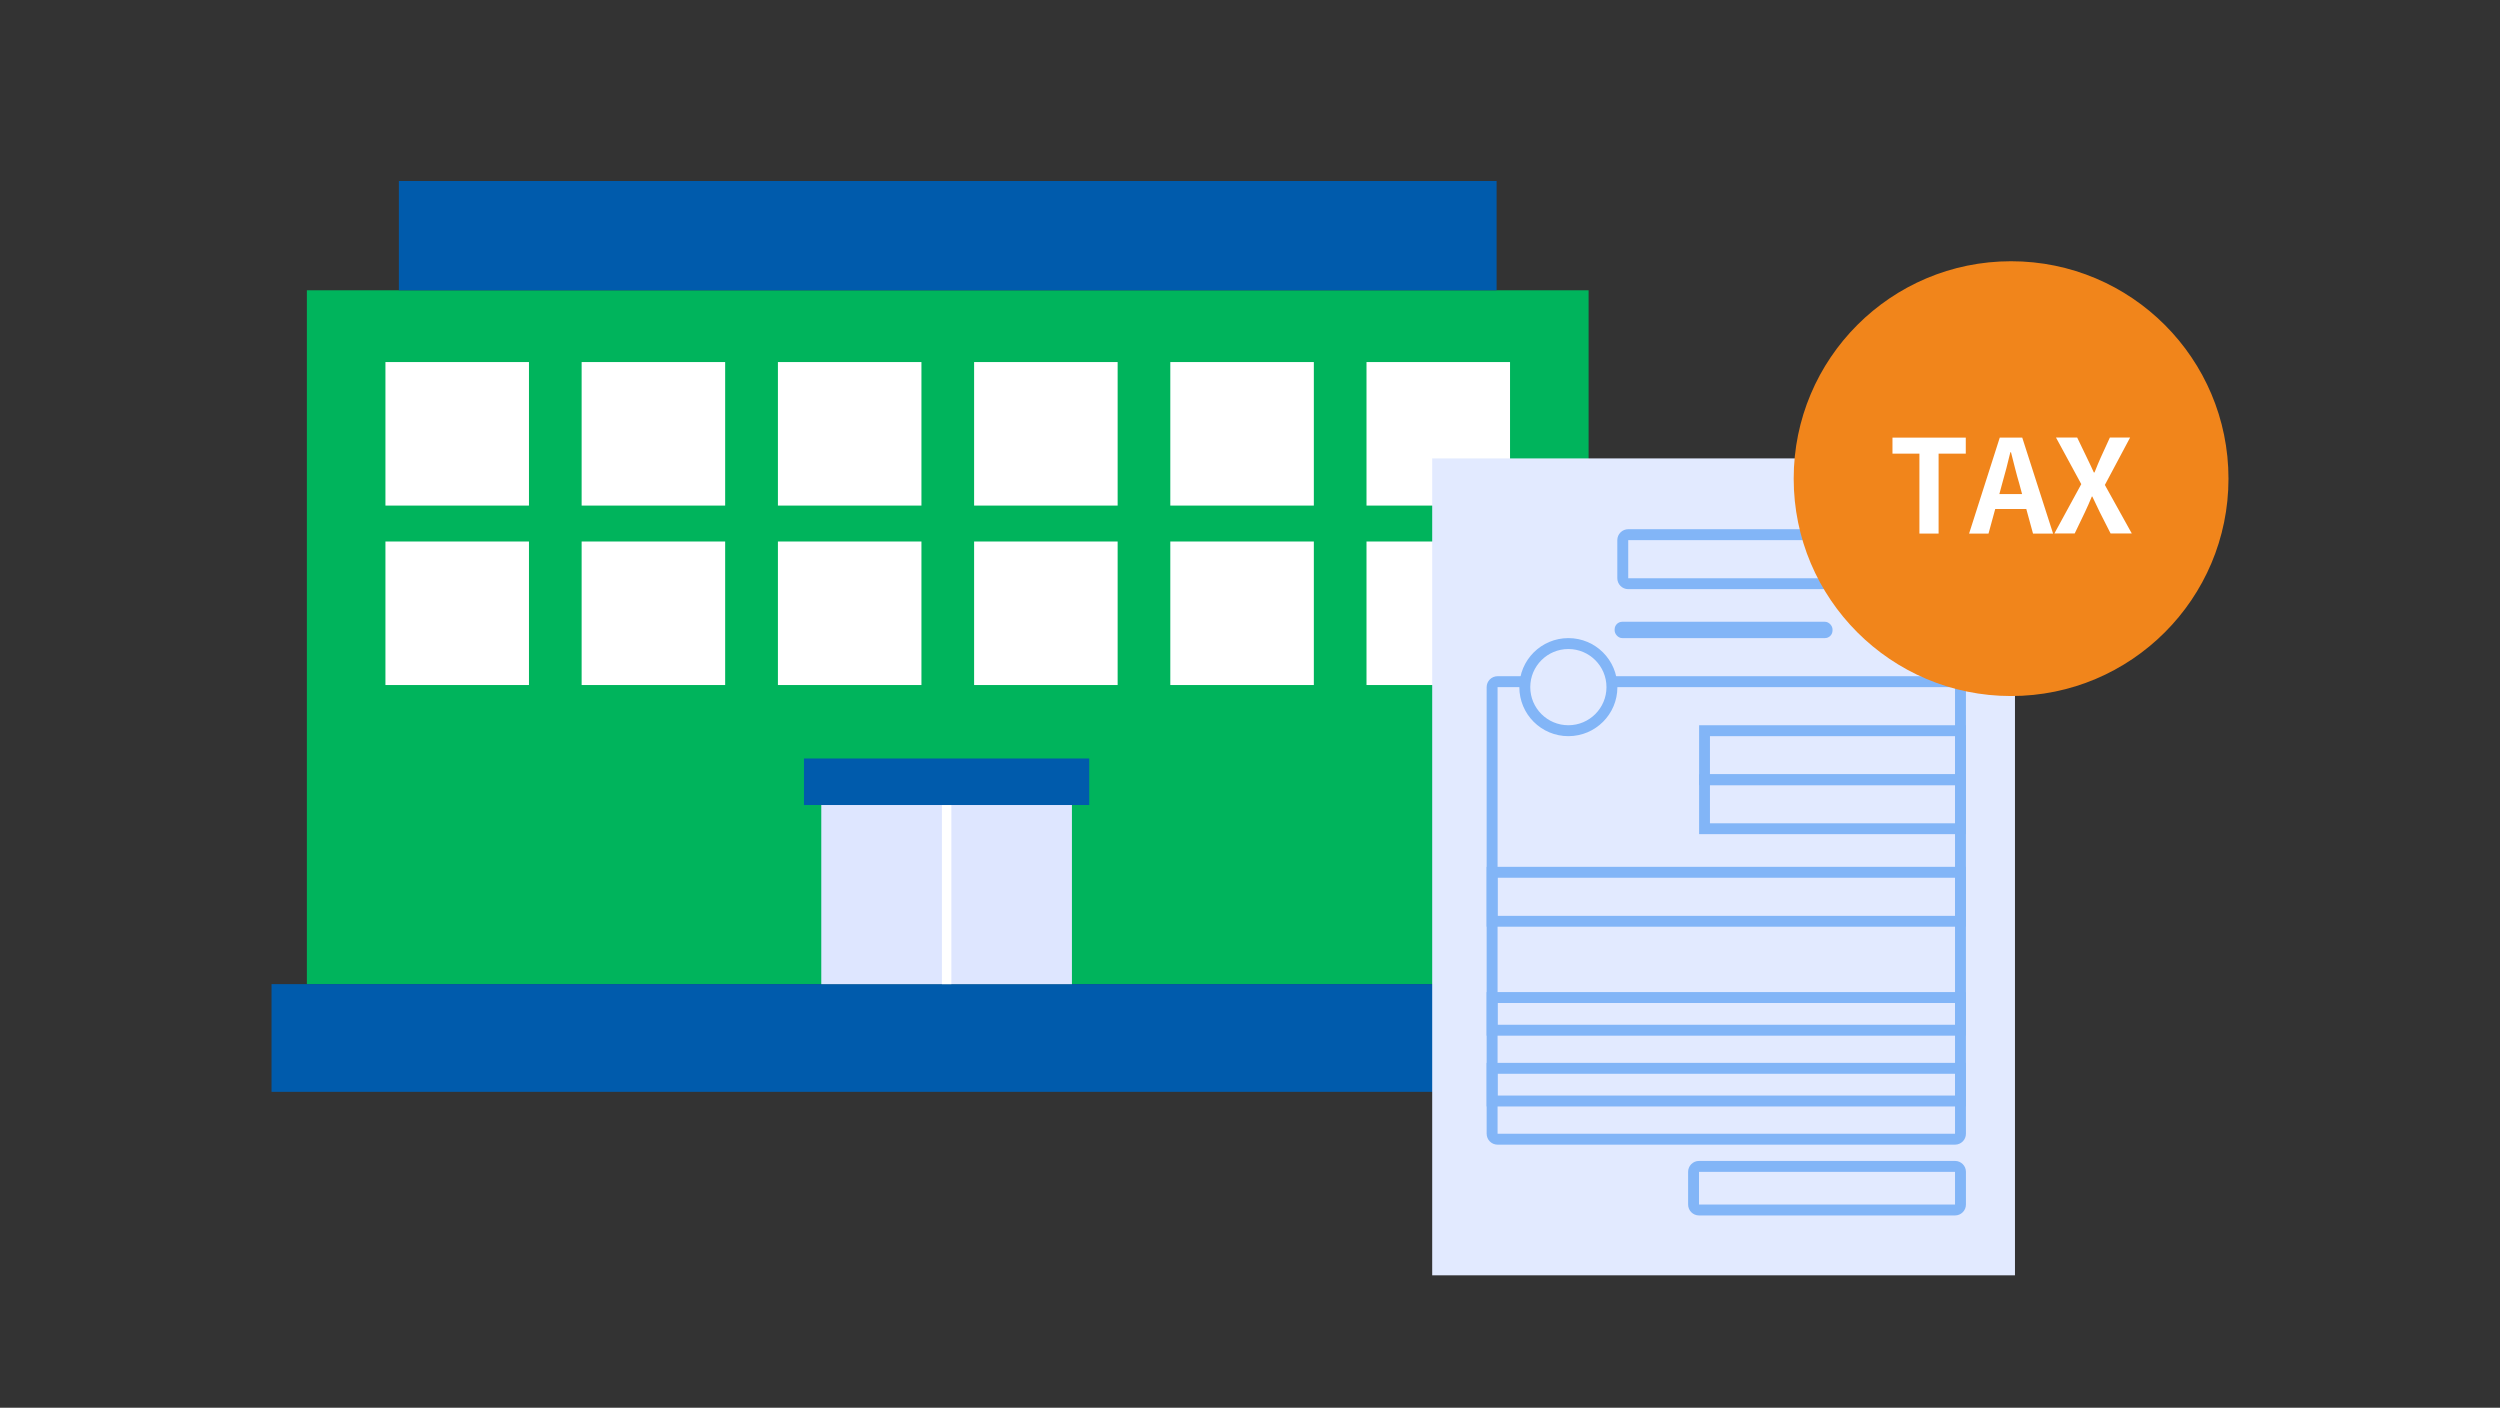
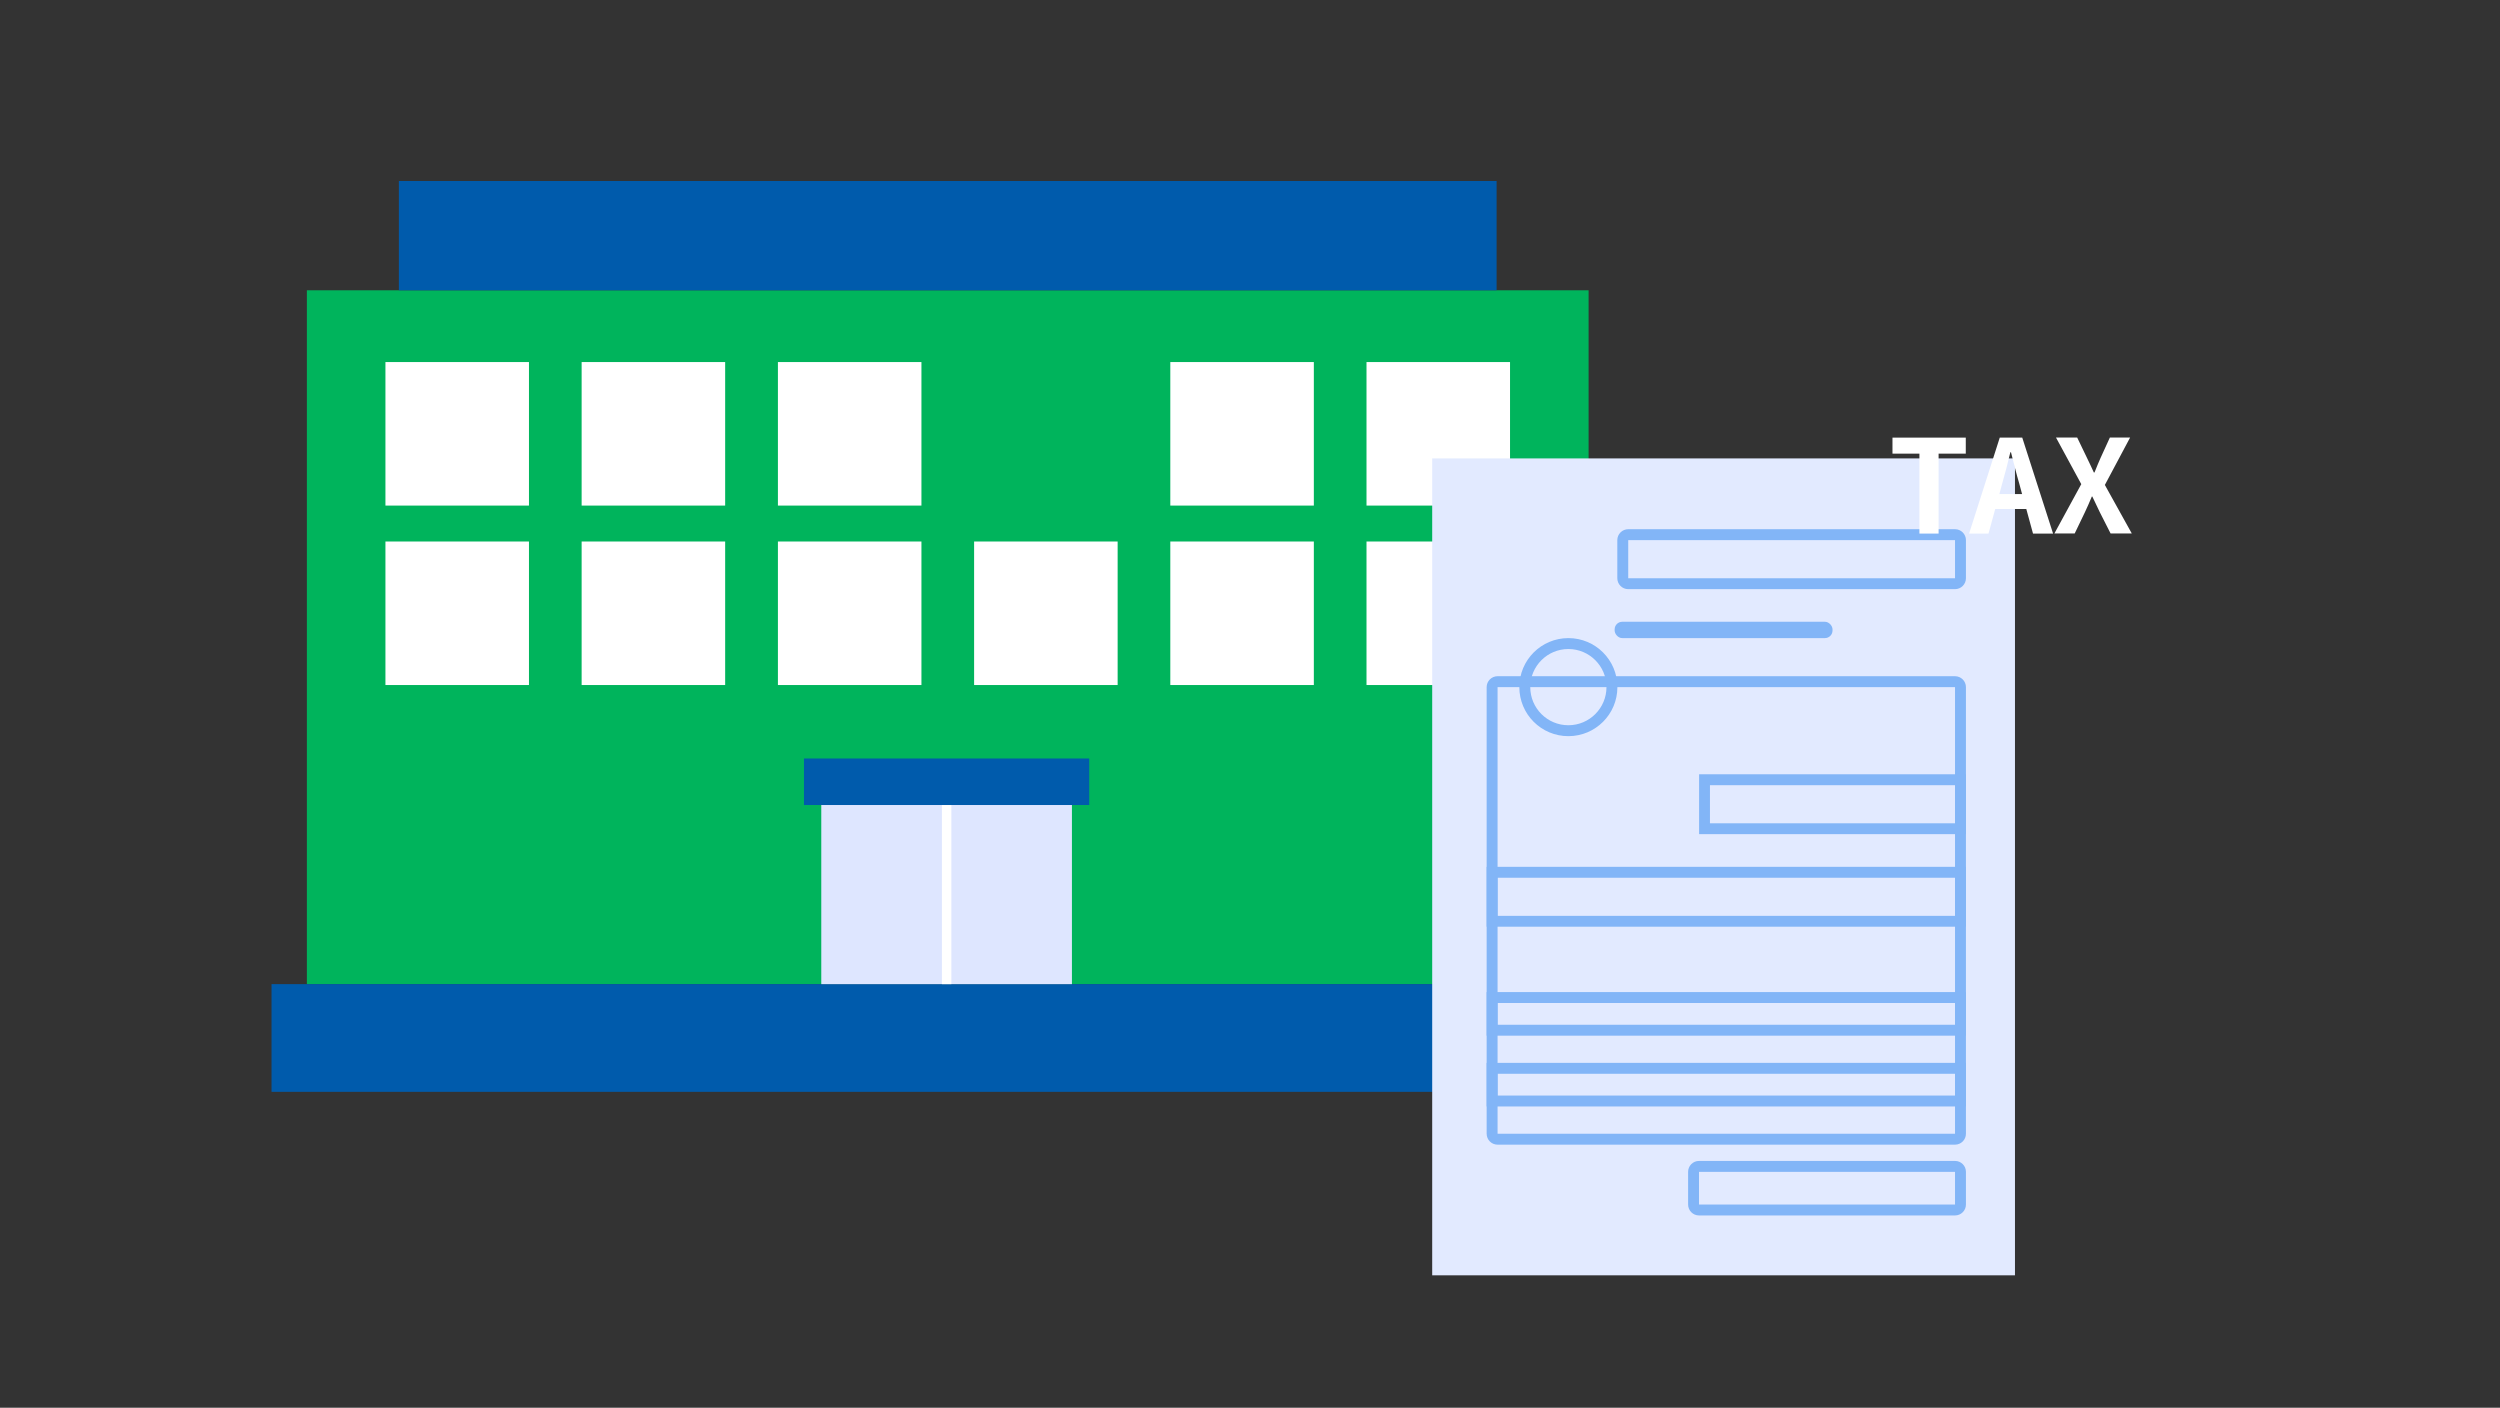
<svg xmlns="http://www.w3.org/2000/svg" id="a" data-name="レイヤー 1" width="309" height="174" viewBox="0 0 309 174">
  <rect x="0" y="0" width="309" height="174" fill="#333333" stroke="none" />
  <defs>
    <style>
      .b {
        fill: #fff;
      }

      .c {
        fill: #82b5f7;
      }

      .d {
        fill: #f1851b;
      }

      .e {
        fill: #e2eaff;
      }

      .f {
        fill: #00b45c;
      }

      .g {
        fill: #005bac;
      }

      .h {
        fill: #dee6ff;
      }
    </style>
  </defs>
  <g>
    <rect class="f" x="37.93" y="35.88" width="158.42" height="85.76" />
    <rect class="g" x="49.3" y="22.37" width="135.68" height="13.51" />
    <rect class="g" x="33.56" y="121.64" width="167.17" height="13.31" />
    <g>
      <rect class="b" x="144.65" y="66.93" width="17.74" height="17.74" />
      <rect class="b" x="168.9" y="66.93" width="17.74" height="17.74" />
      <rect class="b" x="96.15" y="66.93" width="17.74" height="17.74" />
      <rect class="b" x="120.4" y="66.93" width="17.74" height="17.74" />
      <rect class="b" x="47.64" y="66.93" width="17.74" height="17.74" />
      <rect class="b" x="71.89" y="66.93" width="17.74" height="17.74" />
    </g>
    <g>
      <rect class="b" x="144.65" y="44.75" width="17.74" height="17.74" />
      <rect class="b" x="168.9" y="44.75" width="17.74" height="17.74" />
      <rect class="b" x="96.15" y="44.75" width="17.74" height="17.74" />
-       <rect class="b" x="120.4" y="44.75" width="17.74" height="17.74" />
      <rect class="b" x="47.64" y="44.75" width="17.74" height="17.74" />
      <rect class="b" x="71.89" y="44.75" width="17.74" height="17.74" />
    </g>
    <rect class="h" x="101.51" y="96.87" width="30.98" height="24.77" />
    <rect class="b" x="116.42" y="98.36" width="1.17" height="23.28" />
    <rect class="g" x="99.37" y="93.75" width="35.26" height="5.75" transform="translate(234 193.25) rotate(-180)" />
  </g>
  <g>
    <rect class="e" x="177.02" y="56.66" width="72.03" height="100.97" />
    <path class="c" d="m241.64,66.76h0v4.71h-40.39v-4.71h40.39m0-1.35h-40.39c-.74,0-1.35.6-1.35,1.35v4.71c0,.74.6,1.35,1.35,1.35h40.39c.74,0,1.35-.6,1.35-1.35v-4.71c0-.74-.6-1.35-1.35-1.35h0Z" />
    <rect class="c" x="199.57" y="76.85" width="26.93" height="2.02" rx=".94" ry=".94" />
-     <path class="c" d="m241.64,90.99v4.71h-30.29v-4.71h30.29m1.35-1.35h-32.98v7.4h32.98v-7.4h0Z" />
    <path class="c" d="m241.64,144.84h0v4.04h-31.64s0-4.04,0-4.04h31.64m0-1.35h-31.64c-.74,0-1.35.6-1.35,1.35v4.04c0,.74.6,1.35,1.35,1.35h31.64c.74,0,1.35-.6,1.35-1.35v-4.04c0-.74-.6-1.35-1.35-1.35h0Z" />
    <path class="c" d="m241.64,97.05v4.71h-30.29v-4.71h30.29m1.35-1.35h-32.98v7.4h32.98v-7.4h0Z" />
    <path class="c" d="m241.64,108.49v4.71h-56.54v-4.71h56.54m1.35-1.35h-59.24v7.4h59.24v-7.4h0Z" />
    <path class="c" d="m241.64,123.97v2.69h-56.54v-2.69h56.54m1.35-1.35h-59.24v5.39h59.24v-5.39h0Z" />
    <path class="c" d="m241.64,132.72v2.69h-56.54v-2.69h56.54m1.35-1.35h-59.24v5.39h59.24v-5.39h0Z" />
    <path class="c" d="m241.64,84.93h0v55.2s-56.54,0-56.54,0v-55.2s56.54,0,56.54,0m0-1.35h-56.54c-.74,0-1.35.6-1.35,1.35v55.2c0,.74.6,1.35,1.35,1.35h56.54c.74,0,1.35-.6,1.35-1.35v-55.2c0-.74-.6-1.35-1.35-1.35h0Z" />
    <g>
-       <path class="e" d="m193.85,90.32c-2.97,0-5.38-2.42-5.38-5.38s2.42-5.39,5.38-5.39,5.39,2.42,5.39,5.39-2.42,5.38-5.39,5.38Z" />
+       <path class="e" d="m193.85,90.32c-2.97,0-5.38-2.42-5.38-5.38Z" />
      <path class="c" d="m193.85,80.22c2.6,0,4.71,2.11,4.71,4.71s-2.11,4.71-4.71,4.71-4.71-2.11-4.71-4.71,2.11-4.71,4.71-4.71m0-1.35c-3.35,0-6.06,2.71-6.06,6.06s2.71,6.06,6.06,6.06,6.06-2.71,6.06-6.06-2.71-6.06-6.06-6.06h0Z" />
    </g>
  </g>
-   <circle class="d" cx="248.57" cy="59.16" r="26.87" />
  <g>
    <path class="b" d="m237.24,56.07h-3.33v-1.98h9.06v1.98h-3.36v9.88h-2.37v-9.88Z" />
    <path class="b" d="m247.16,54.09h2.79l3.81,11.86h-2.48l-.83-3.04h-3.84l-.83,3.04h-2.4l3.79-11.86Zm-.05,6.98h2.82l-.35-1.3c-.37-1.23-.69-2.59-1.02-3.87h-.08c-.3,1.3-.66,2.64-1.01,3.87l-.35,1.3Z" />
    <path class="b" d="m257.24,59.83l-3.12-5.75h2.62l1.18,2.45c.29.56.53,1.14.88,1.87h.08c.29-.74.53-1.31.78-1.87l1.12-2.45h2.5l-3.12,5.86,3.33,6h-2.62l-1.33-2.62c-.3-.61-.58-1.23-.93-1.95h-.06c-.29.72-.58,1.34-.86,1.95l-1.26,2.62h-2.51l3.33-6.11Z" />
  </g>
</svg>